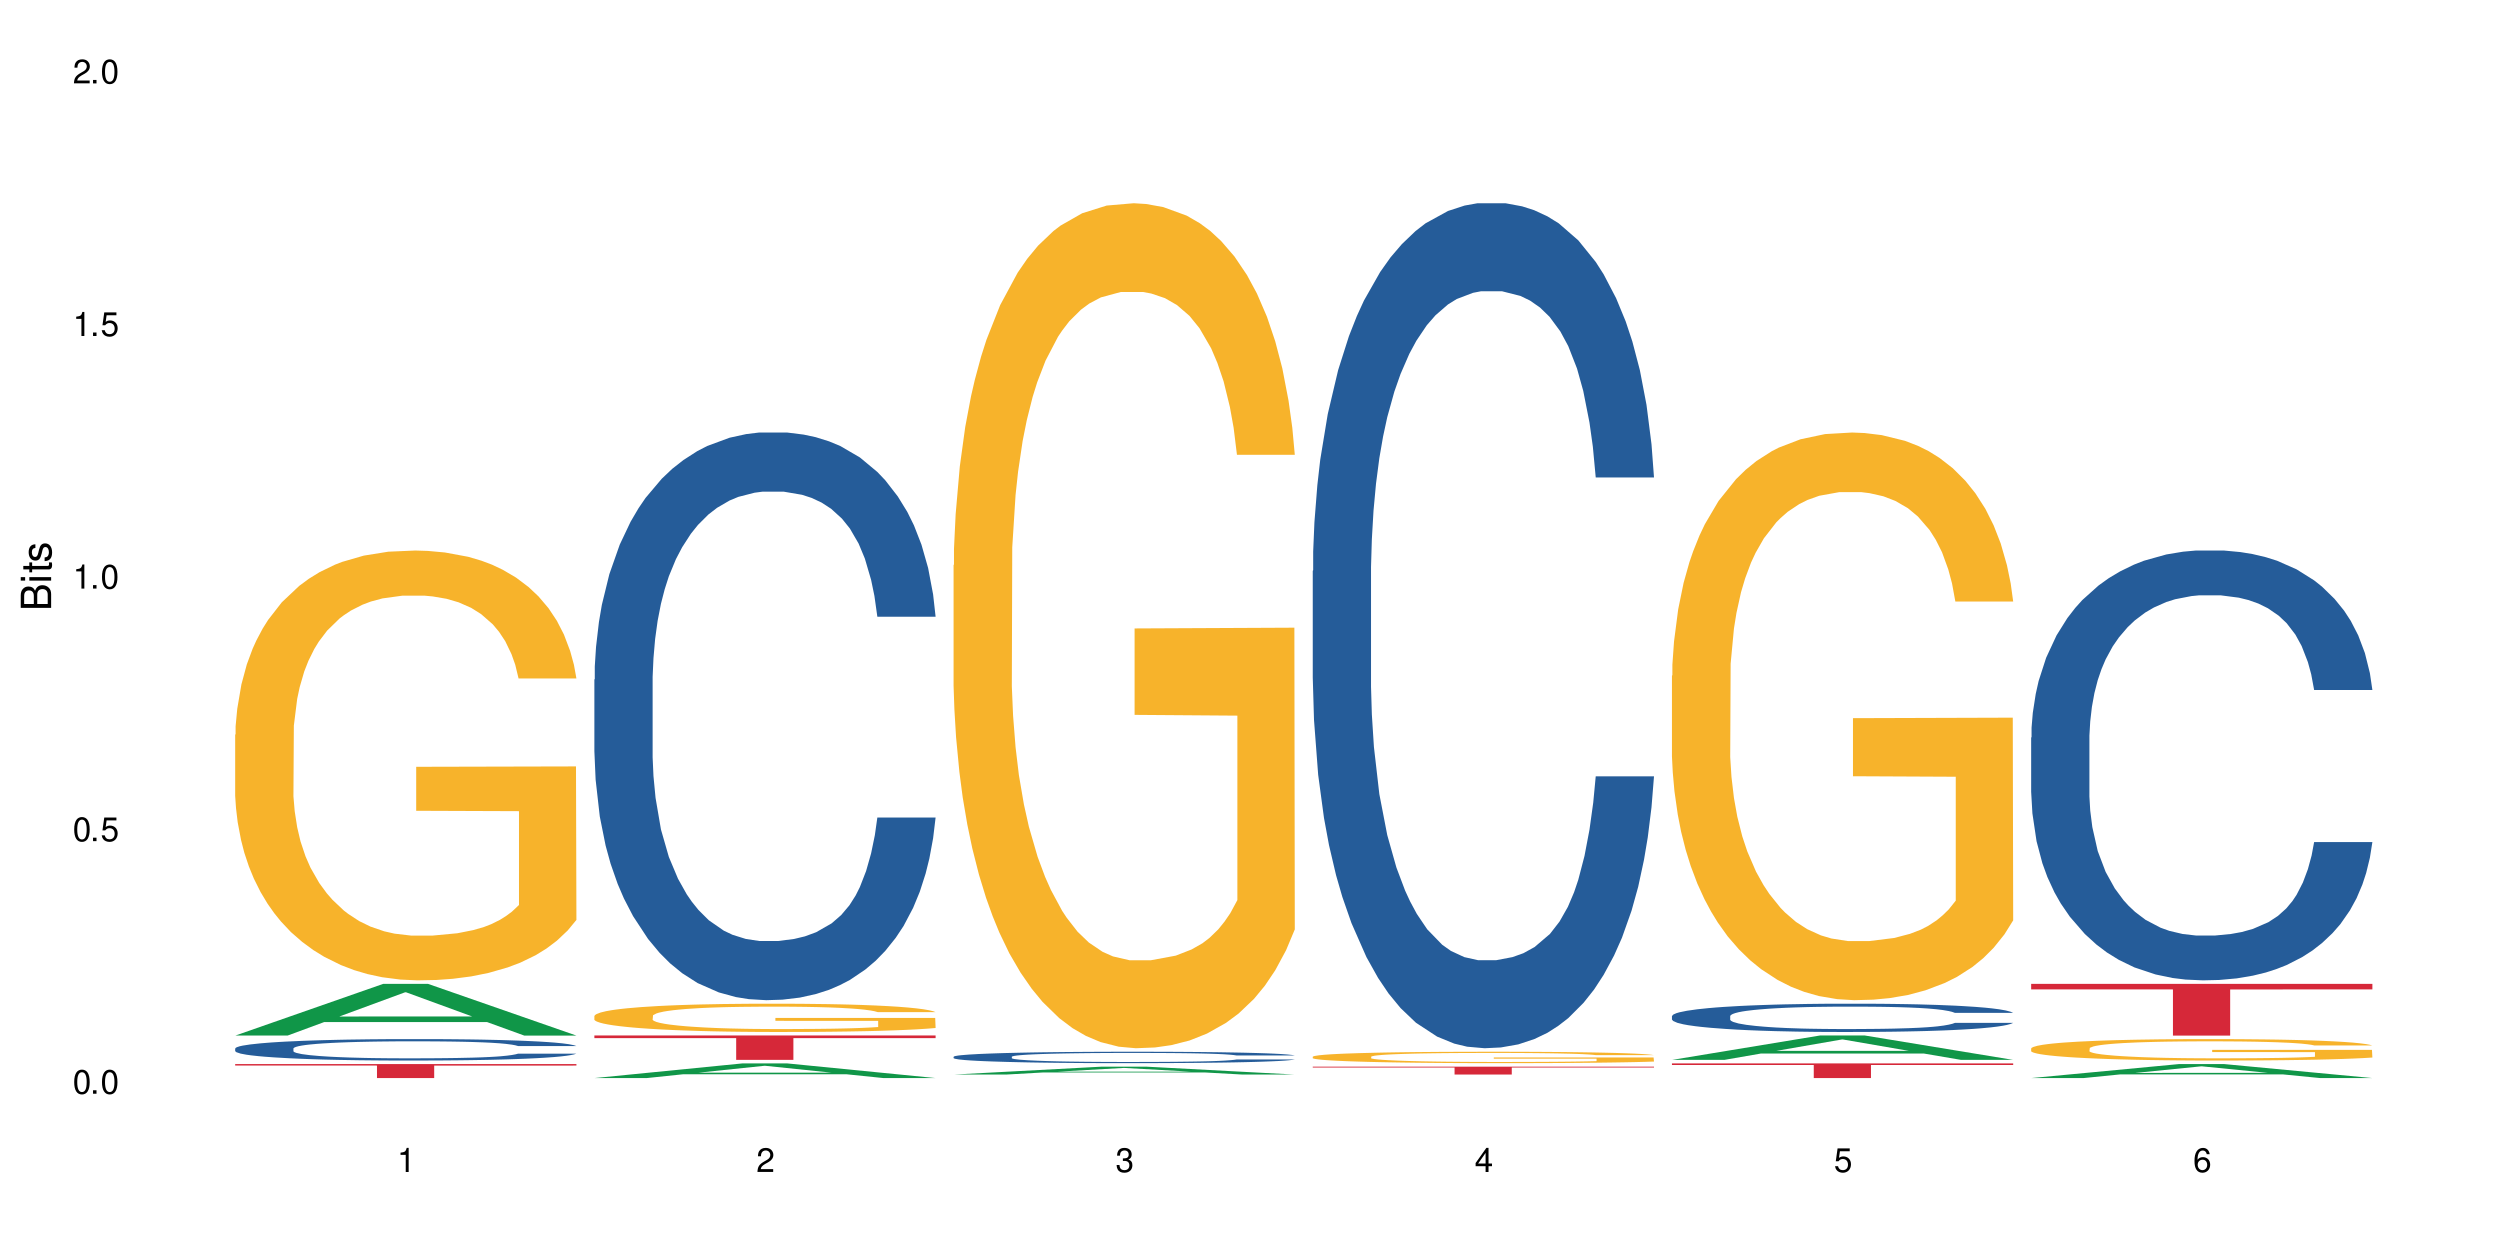
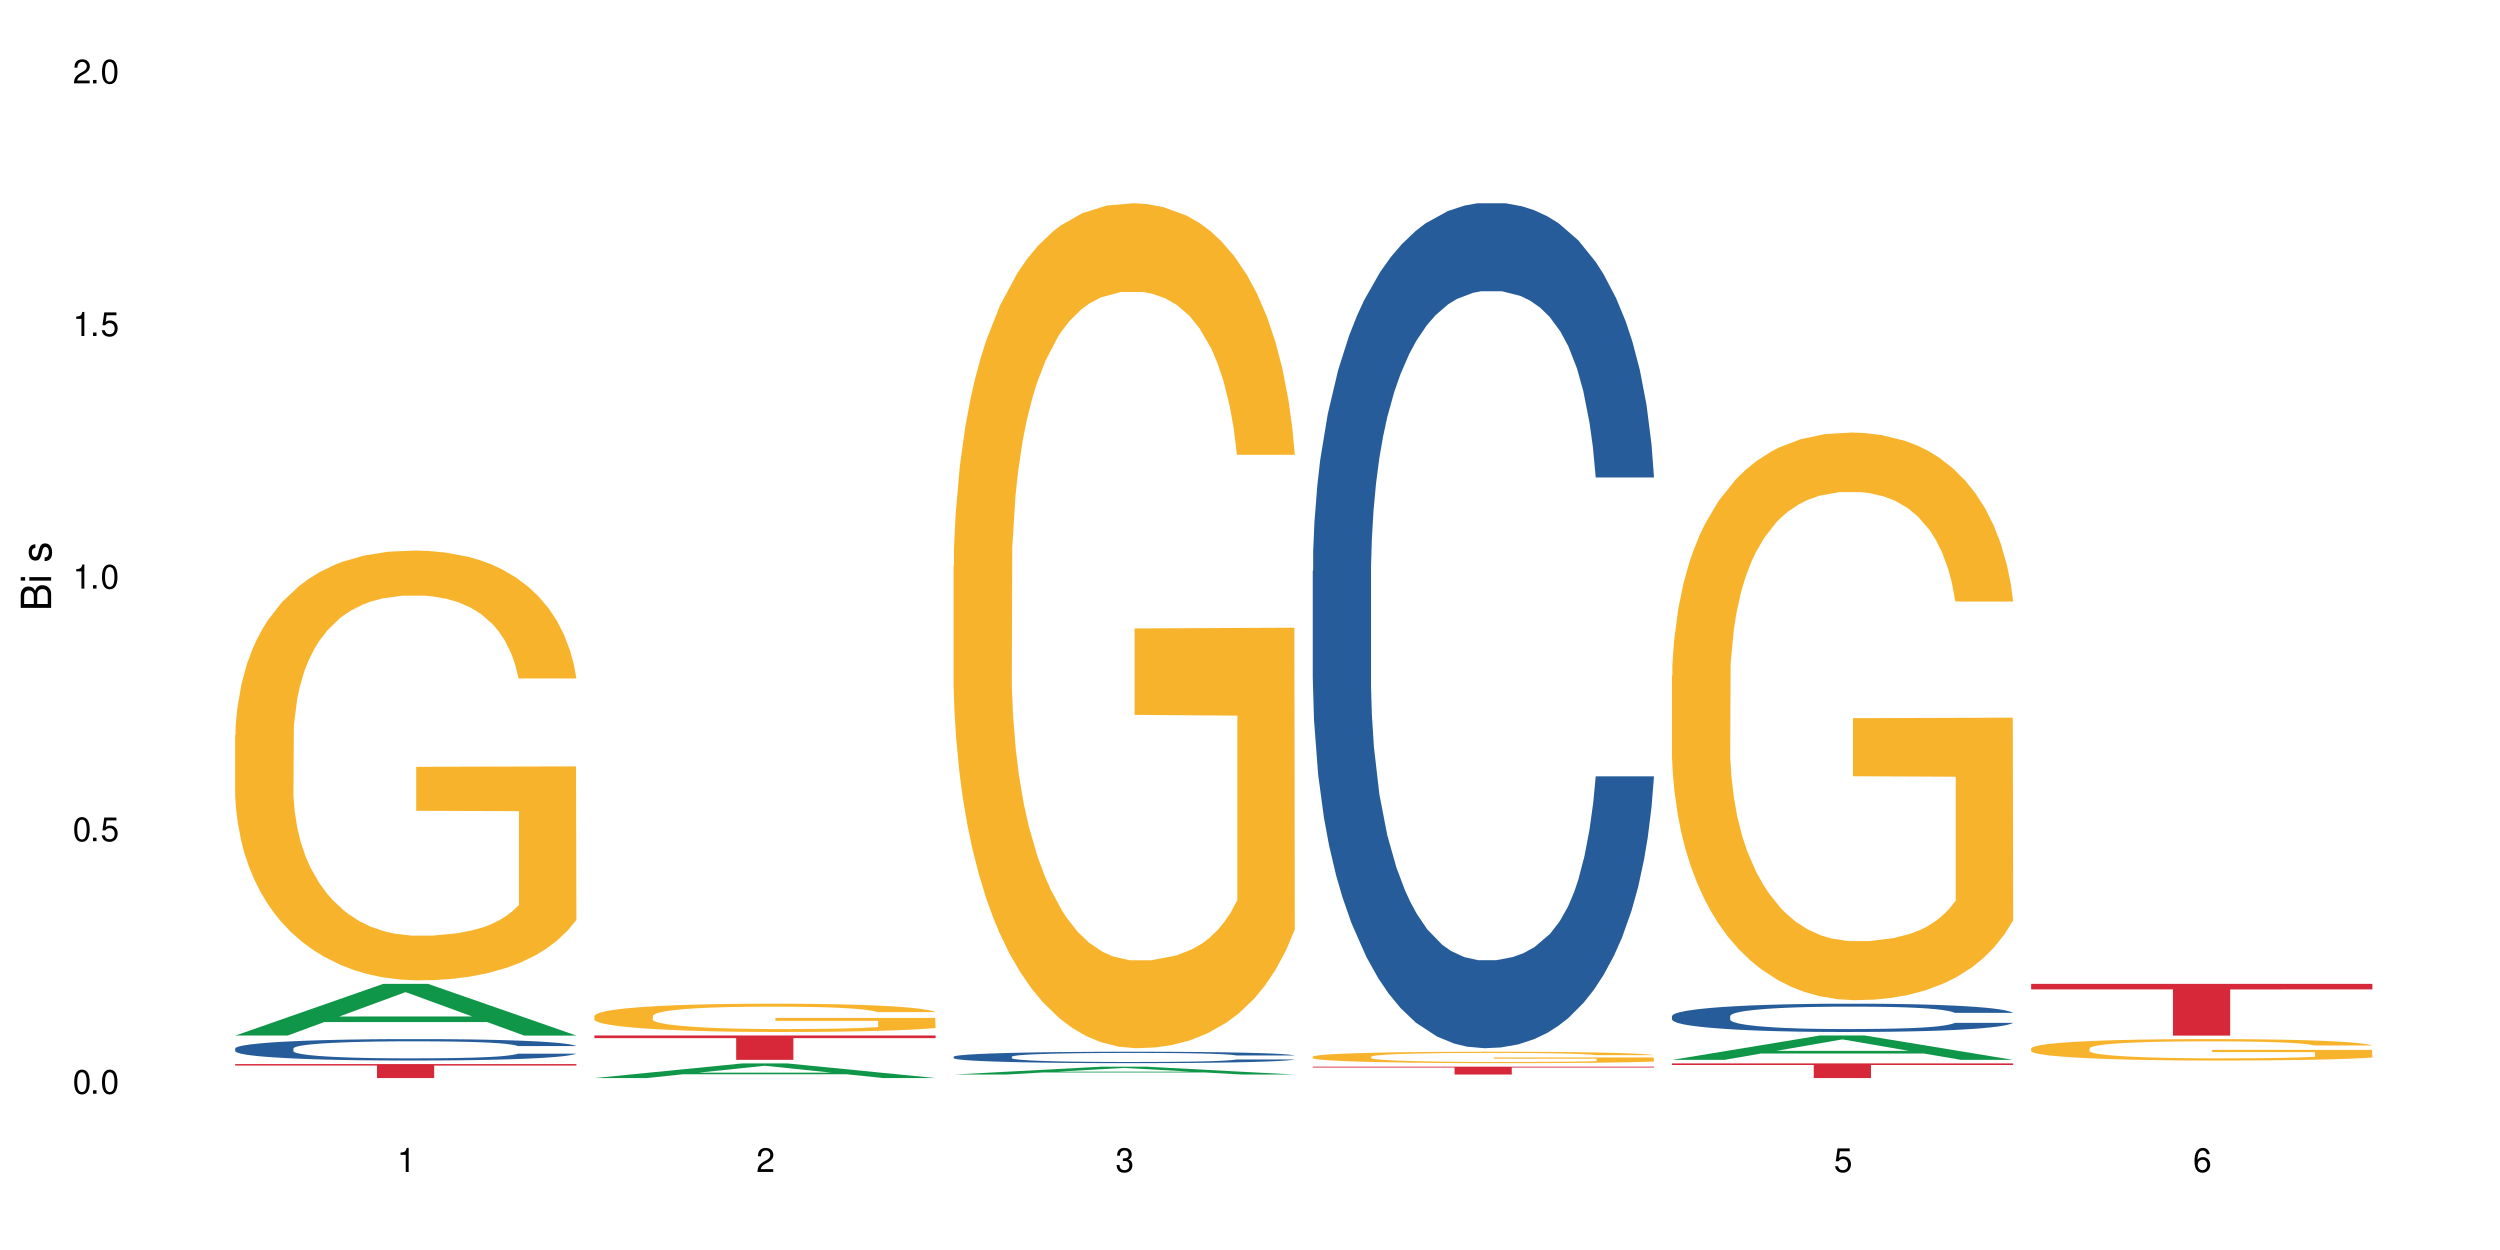
<svg xmlns="http://www.w3.org/2000/svg" xmlns:xlink="http://www.w3.org/1999/xlink" width="720" height="360" viewBox="0 0 720 360">
  <defs>
    <g>
      <g id="glyph-0-0">
</g>
      <g id="glyph-0-1">
        <path d="M 2.641 -6.938 C 2 -6.938 1.422 -6.656 1.078 -6.172 C 0.641 -5.562 0.406 -4.641 0.406 -3.359 C 0.406 -1.016 1.188 0.219 2.641 0.219 C 4.078 0.219 4.859 -1.016 4.859 -3.297 C 4.859 -4.641 4.656 -5.547 4.203 -6.172 C 3.844 -6.656 3.281 -6.938 2.641 -6.938 Z M 2.641 -6.188 C 3.547 -6.188 4 -5.25 4 -3.375 C 4 -1.406 3.562 -0.484 2.625 -0.484 C 1.734 -0.484 1.281 -1.438 1.281 -3.344 C 1.281 -5.25 1.734 -6.188 2.641 -6.188 Z M 2.641 -6.188 " />
      </g>
      <g id="glyph-0-2">
        <path d="M 1.828 -1 L 0.828 -1 L 0.828 0 L 1.828 0 Z M 1.828 -1 " />
      </g>
      <g id="glyph-0-3">
        <path d="M 4.562 -6.797 L 1.062 -6.797 L 0.547 -3.094 L 1.328 -3.094 C 1.719 -3.562 2.047 -3.734 2.578 -3.734 C 3.484 -3.734 4.062 -3.109 4.062 -2.094 C 4.062 -1.125 3.484 -0.531 2.578 -0.531 C 1.828 -0.531 1.375 -0.906 1.188 -1.672 L 0.328 -1.672 C 0.453 -1.109 0.547 -0.844 0.75 -0.594 C 1.125 -0.078 1.828 0.219 2.594 0.219 C 3.969 0.219 4.922 -0.781 4.922 -2.219 C 4.922 -3.562 4.031 -4.484 2.719 -4.484 C 2.25 -4.484 1.859 -4.359 1.469 -4.062 L 1.734 -5.969 L 4.562 -5.969 Z M 4.562 -6.797 " />
      </g>
      <g id="glyph-0-4">
        <path d="M 2.484 -4.938 L 2.484 0 L 3.328 0 L 3.328 -6.938 L 2.766 -6.938 C 2.469 -5.875 2.281 -5.734 0.984 -5.562 L 0.984 -4.938 Z M 2.484 -4.938 " />
      </g>
      <g id="glyph-0-5">
        <path d="M 4.859 -0.828 L 1.281 -0.828 C 1.359 -1.406 1.672 -1.781 2.5 -2.281 L 3.469 -2.828 C 4.406 -3.344 4.906 -4.062 4.906 -4.906 C 4.906 -5.484 4.672 -6.031 4.266 -6.406 C 3.859 -6.766 3.375 -6.938 2.719 -6.938 C 1.859 -6.938 1.219 -6.625 0.844 -6.031 C 0.609 -5.672 0.5 -5.234 0.484 -4.531 L 1.328 -4.531 C 1.359 -5.016 1.406 -5.281 1.531 -5.516 C 1.75 -5.938 2.188 -6.203 2.703 -6.203 C 3.469 -6.203 4.031 -5.641 4.031 -4.891 C 4.031 -4.344 3.719 -3.859 3.125 -3.516 L 2.234 -3 C 0.812 -2.172 0.406 -1.531 0.328 -0.016 L 4.859 -0.016 Z M 4.859 -0.828 " />
      </g>
      <g id="glyph-0-6">
        <path d="M 2.125 -3.188 L 2.578 -3.188 C 3.5 -3.188 3.984 -2.766 3.984 -1.922 C 3.984 -1.062 3.469 -0.531 2.594 -0.531 C 1.656 -0.531 1.203 -1 1.156 -2.016 L 0.312 -2.016 C 0.344 -1.453 0.438 -1.094 0.609 -0.781 C 0.953 -0.109 1.625 0.219 2.547 0.219 C 3.953 0.219 4.859 -0.625 4.859 -1.938 C 4.859 -2.828 4.516 -3.297 3.703 -3.594 C 4.344 -3.844 4.656 -4.328 4.656 -5.031 C 4.656 -6.219 3.875 -6.938 2.578 -6.938 C 1.203 -6.938 0.484 -6.172 0.453 -4.703 L 1.297 -4.703 C 1.312 -5.125 1.344 -5.359 1.453 -5.578 C 1.641 -5.969 2.062 -6.203 2.594 -6.203 C 3.344 -6.203 3.797 -5.75 3.797 -5 C 3.797 -4.516 3.609 -4.219 3.25 -4.047 C 3.016 -3.953 2.703 -3.922 2.125 -3.906 Z M 2.125 -3.188 " />
      </g>
      <g id="glyph-0-7">
-         <path d="M 3.141 -1.672 L 3.141 0 L 3.984 0 L 3.984 -1.672 L 4.984 -1.672 L 4.984 -2.438 L 3.984 -2.438 L 3.984 -6.938 L 3.359 -6.938 L 0.266 -2.578 L 0.266 -1.672 Z M 3.141 -2.438 L 1 -2.438 L 3.141 -5.5 Z M 3.141 -2.438 " />
-       </g>
+         </g>
      <g id="glyph-0-8">
        <path d="M 4.781 -5.125 C 4.609 -6.266 3.891 -6.938 2.844 -6.938 C 2.094 -6.938 1.422 -6.578 1.031 -5.953 C 0.594 -5.266 0.406 -4.422 0.406 -3.172 C 0.406 -2 0.578 -1.25 0.984 -0.641 C 1.359 -0.078 1.953 0.219 2.703 0.219 C 3.984 0.219 4.922 -0.75 4.922 -2.094 C 4.922 -3.375 4.062 -4.281 2.844 -4.281 C 2.172 -4.281 1.641 -4.031 1.281 -3.516 C 1.281 -5.234 1.828 -6.188 2.797 -6.188 C 3.391 -6.188 3.797 -5.797 3.938 -5.125 Z M 2.734 -3.531 C 3.547 -3.531 4.062 -2.953 4.062 -2.031 C 4.062 -1.156 3.484 -0.531 2.703 -0.531 C 1.922 -0.531 1.328 -1.188 1.328 -2.078 C 1.328 -2.938 1.906 -3.531 2.734 -3.531 Z M 2.734 -3.531 " />
      </g>
      <g id="glyph-1-0">
</g>
      <g id="glyph-1-1">
        <path d="M 0 -0.953 L 0 -4.891 C 0 -5.719 -0.234 -6.344 -0.734 -6.797 C -1.188 -7.234 -1.812 -7.469 -2.5 -7.469 C -3.547 -7.469 -4.188 -7 -4.625 -5.875 C -4.984 -6.688 -5.625 -7.094 -6.531 -7.094 C -7.172 -7.094 -7.734 -6.859 -8.141 -6.391 C -8.562 -5.922 -8.75 -5.344 -8.75 -4.5 L -8.75 -0.953 Z M -4.984 -2.062 L -7.766 -2.062 L -7.766 -4.219 C -7.766 -4.844 -7.688 -5.203 -7.453 -5.5 C -7.219 -5.812 -6.859 -5.969 -6.375 -5.969 C -5.891 -5.969 -5.531 -5.812 -5.297 -5.5 C -5.062 -5.203 -4.984 -4.844 -4.984 -4.219 Z M -0.984 -2.062 L -4 -2.062 L -4 -4.781 C -4 -5.766 -3.438 -6.359 -2.484 -6.359 C -1.547 -6.359 -0.984 -5.766 -0.984 -4.781 Z M -0.984 -2.062 " />
      </g>
      <g id="glyph-1-2">
-         <path d="M -6.281 -1.797 L -6.281 -0.797 L 0 -0.797 L 0 -1.797 Z M -8.75 -1.797 L -8.75 -0.797 L -7.484 -0.797 L -7.484 -1.797 Z M -8.75 -1.797 " />
+         <path d="M -6.281 -1.797 L -6.281 -0.797 L 0 -0.797 L 0 -1.797 Z M -8.75 -1.797 L -8.75 -0.797 L -7.484 -0.797 L -7.484 -1.797 M -8.75 -1.797 " />
      </g>
      <g id="glyph-1-3">
-         <path d="M -6.281 -3.047 L -6.281 -2.016 L -8.016 -2.016 L -8.016 -1.016 L -6.281 -1.016 L -6.281 -0.172 L -5.469 -0.172 L -5.469 -1.016 L -0.719 -1.016 C -0.078 -1.016 0.281 -1.453 0.281 -2.234 C 0.281 -2.5 0.25 -2.719 0.188 -3.047 L -0.641 -3.047 C -0.609 -2.906 -0.594 -2.766 -0.594 -2.562 C -0.594 -2.141 -0.719 -2.016 -1.156 -2.016 L -5.469 -2.016 L -5.469 -3.047 Z M -6.281 -3.047 " />
-       </g>
+         </g>
      <g id="glyph-1-4">
        <path d="M -4.531 -5.25 C -5.766 -5.25 -6.469 -4.422 -6.469 -2.969 C -6.469 -1.516 -5.719 -0.562 -4.547 -0.562 C -3.562 -0.562 -3.094 -1.062 -2.734 -2.562 L -2.516 -3.484 C -2.344 -4.188 -2.094 -4.469 -1.641 -4.469 C -1.047 -4.469 -0.641 -3.875 -0.641 -3 C -0.641 -2.453 -0.797 -2 -1.062 -1.75 C -1.25 -1.594 -1.422 -1.531 -1.875 -1.469 L -1.875 -0.406 C -0.422 -0.453 0.281 -1.266 0.281 -2.922 C 0.281 -4.5 -0.5 -5.516 -1.719 -5.516 C -2.656 -5.516 -3.172 -4.984 -3.469 -3.734 L -3.703 -2.766 C -3.891 -1.953 -4.156 -1.609 -4.594 -1.609 C -5.188 -1.609 -5.547 -2.125 -5.547 -2.938 C -5.547 -3.75 -5.203 -4.172 -4.531 -4.203 Z M -4.531 -5.25 " />
      </g>
    </g>
  </defs>
  <rect x="-72" y="-36" width="864" height="432" fill="rgb(100%, 100%, 100%)" fill-opacity="1" />
  <path fill-rule="nonzero" fill="rgb(6.275%, 58.824%, 28.235%)" fill-opacity="1" d="M 67.73 298.234 L 67.836 298.223 L 110.359 283.355 L 123.273 283.355 L 166.008 298.25 L 150.992 298.25 L 140.281 294.359 L 93.352 294.359 L 82.852 298.234 L 67.73 298.234 L 97.863 292.754 L 135.977 292.738 L 116.973 285.789 L 116.766 285.773 L 116.555 285.816 L 97.758 292.738 L 97.863 292.754 Z M 67.73 298.234 " />
  <path fill-rule="nonzero" fill="rgb(14.51%, 36.078%, 60%)" fill-opacity="1" d="M 67.73 301.949 L 67.852 301.941 L 67.852 301.809 L 68.211 301.594 L 69.051 301.32 L 69.887 301.137 L 72.047 300.801 L 75.043 300.48 L 78.156 300.23 L 80.434 300.086 L 82.473 299.973 L 87.145 299.762 L 90.145 299.656 L 93.379 299.559 L 97.332 299.465 L 100.211 299.406 L 106.684 299.316 L 111.477 299.277 L 115.191 299.262 L 123.223 299.262 L 128.016 299.281 L 131.492 299.312 L 135.324 299.355 L 138.562 299.406 L 144.195 299.531 L 149.227 299.691 L 151.504 299.781 L 155.102 299.953 L 157.855 300.125 L 159.773 300.27 L 161.934 300.48 L 163.848 300.734 L 165.289 301.023 L 166.008 301.266 L 149.227 301.266 L 148.391 301.039 L 147.43 300.863 L 145.633 300.633 L 143.836 300.469 L 141.316 300.305 L 139.039 300.199 L 135.926 300.09 L 133.168 300.023 L 130.293 299.973 L 127.535 299.938 L 122.262 299.902 L 116.148 299.902 L 113.871 299.914 L 109.199 299.961 L 106.684 300 L 103.086 300.078 L 100.57 300.152 L 97.574 300.266 L 95.535 300.363 L 93.02 300.508 L 91.223 300.637 L 89.184 300.824 L 87.984 300.965 L 86.906 301.125 L 85.949 301.309 L 85.23 301.508 L 84.75 301.715 L 84.508 301.918 L 84.508 302.793 L 84.75 303 L 85.348 303.234 L 86.906 303.578 L 89.184 303.879 L 91.82 304.117 L 94.336 304.285 L 95.777 304.363 L 97.691 304.453 L 100.688 304.566 L 105.004 304.68 L 107.52 304.727 L 111.355 304.77 L 115.312 304.793 L 120.586 304.793 L 125.258 304.77 L 128.375 304.742 L 131.609 304.699 L 136.043 304.602 L 138.801 304.512 L 141.199 304.402 L 142.996 304.297 L 144.195 304.207 L 145.992 304.031 L 147.43 303.84 L 148.508 303.641 L 149.227 303.449 L 166.008 303.449 L 165.289 303.676 L 164.207 303.895 L 163.129 304.059 L 161.453 304.258 L 159.535 304.434 L 156.777 304.629 L 154.5 304.758 L 151.504 304.902 L 148.75 305.008 L 145.754 305.105 L 141.316 305.219 L 138.441 305.273 L 135.324 305.324 L 131.609 305.371 L 126.938 305.41 L 121.902 305.43 L 117.227 305.438 L 112.195 305.426 L 108.48 305.402 L 103.566 305.352 L 97.453 305.25 L 93.02 305.145 L 89.543 305.035 L 86.547 304.922 L 83.191 304.77 L 78.875 304.523 L 76.238 304.332 L 74.441 304.172 L 72.406 303.953 L 70.969 303.754 L 69.289 303.438 L 68.09 303.039 L 67.73 302.727 Z M 67.73 301.949 " />
  <path fill-rule="nonzero" fill="rgb(96.863%, 70.196%, 16.863%)" fill-opacity="1" d="M 67.73 211.57 L 67.852 211.457 L 67.852 209.195 L 68.332 204.109 L 69.527 197.102 L 71.086 191.336 L 72.766 186.812 L 73.844 184.438 L 75.641 181.047 L 77.199 178.559 L 81.152 173.473 L 86.188 168.723 L 88.945 166.688 L 92.059 164.766 L 96.496 162.617 L 98.531 161.828 L 104.766 160.02 L 111.836 158.887 L 119.625 158.551 L 123.223 158.664 L 128.133 159.113 L 134.848 160.359 L 138.68 161.488 L 141.676 162.617 L 144.793 164.09 L 148.629 166.352 L 152.223 169.062 L 155.102 171.777 L 157.977 175.168 L 160.375 178.785 L 162.41 182.742 L 164.207 187.492 L 165.289 191.449 L 166.008 195.406 L 149.348 195.406 L 148.391 191.449 L 147.309 188.395 L 145.512 184.664 L 143.715 181.949 L 141.918 179.805 L 138.562 176.863 L 135.684 175.055 L 132.09 173.473 L 128.613 172.453 L 124.66 171.777 L 122.262 171.551 L 115.91 171.551 L 110.156 172.34 L 106.801 173.246 L 104.406 174.152 L 101.047 175.848 L 99.012 177.203 L 97.812 178.105 L 94.219 181.613 L 91.82 184.777 L 90.504 186.926 L 88.824 190.316 L 87.625 193.371 L 86.309 197.891 L 85.59 201.281 L 84.629 208.973 L 84.508 229.32 L 84.871 233.617 L 85.59 238.25 L 86.547 242.32 L 87.984 246.617 L 89.422 249.895 L 91.941 254.305 L 94.098 257.246 L 95.777 259.168 L 99.012 262.219 L 100.328 263.234 L 103.445 265.27 L 106.684 266.855 L 110.637 268.211 L 113.633 268.891 L 118.426 269.453 L 124.539 269.453 L 131.73 268.777 L 136.285 267.871 L 139.398 266.969 L 141.438 266.176 L 143.953 264.934 L 145.754 263.801 L 147.43 262.559 L 149.469 260.637 L 149.469 233.617 L 119.863 233.504 L 119.863 220.84 L 165.887 220.727 L 166.008 264.934 L 163.488 267.984 L 160.375 270.922 L 157.379 273.184 L 154.262 275.105 L 149.828 277.254 L 146.23 278.613 L 140.719 280.195 L 135.684 281.211 L 130.41 281.891 L 125.738 282.23 L 120.223 282.344 L 115.312 282.117 L 110.039 281.438 L 105.844 280.535 L 102.008 279.402 L 98.172 277.934 L 93.379 275.559 L 90.262 273.637 L 87.027 271.262 L 83.789 268.438 L 80.914 265.383 L 78.996 263.012 L 77.078 260.297 L 75.043 256.906 L 73.125 253.062 L 71.688 249.559 L 70.367 245.602 L 69.41 241.871 L 68.449 236.781 L 67.969 232.711 L 67.73 229.207 Z M 67.73 211.57 " />
  <path fill-rule="nonzero" fill="rgb(83.922%, 15.686%, 22.353%)" fill-opacity="1" d="M 67.73 306.449 L 166.008 306.449 L 166.008 306.883 L 125.047 306.887 L 125.047 310.484 L 108.57 310.484 L 108.57 306.887 L 108.332 306.883 L 67.73 306.883 Z M 67.73 306.449 " />
  <path fill-rule="nonzero" fill="rgb(6.275%, 58.824%, 28.235%)" fill-opacity="1" d="M 171.18 310.48 L 171.285 310.477 L 213.809 306.262 L 226.723 306.262 L 269.453 310.484 L 254.441 310.484 L 243.73 309.383 L 196.797 309.383 L 186.297 310.48 L 171.18 310.48 L 201.312 308.926 L 239.426 308.922 L 220.422 306.953 L 220.211 306.949 L 220 306.961 L 201.207 308.922 L 201.312 308.926 Z M 171.18 310.48 " />
-   <path fill-rule="nonzero" fill="rgb(14.51%, 36.078%, 60%)" fill-opacity="1" d="M 171.18 195.699 L 171.297 195.551 L 171.297 191.965 L 171.66 186.285 L 172.496 179.113 L 173.336 174.18 L 175.492 165.363 L 178.488 156.848 L 181.605 150.27 L 183.883 146.387 L 185.922 143.395 L 190.594 137.867 L 193.59 135.027 L 196.828 132.488 L 200.781 129.945 L 203.656 128.453 L 210.129 126.062 L 214.922 125.016 L 218.641 124.566 L 226.668 124.566 L 231.461 125.164 L 234.938 125.91 L 238.773 127.109 L 242.008 128.453 L 247.641 131.738 L 252.676 135.926 L 254.953 138.316 L 258.547 142.949 L 261.305 147.43 L 263.223 151.316 L 265.379 156.848 L 267.297 163.57 L 268.734 171.191 L 269.453 177.617 L 252.676 177.617 L 251.836 171.641 L 250.879 167.008 L 249.082 160.879 L 247.281 156.547 L 244.766 152.215 L 242.488 149.375 L 239.371 146.535 L 236.617 144.742 L 233.738 143.395 L 230.984 142.5 L 225.711 141.602 L 219.598 141.602 L 217.32 141.902 L 212.645 143.098 L 210.129 144.145 L 206.535 146.234 L 204.016 148.18 L 201.02 151.168 L 198.984 153.707 L 196.469 157.594 L 194.668 161.031 L 192.633 165.961 L 191.434 169.699 L 190.355 173.883 L 189.395 178.812 L 188.676 184.043 L 188.199 189.574 L 187.957 194.953 L 187.957 218.117 L 188.199 223.496 L 188.797 229.773 L 190.355 238.887 L 192.633 246.809 L 195.27 253.086 L 197.785 257.566 L 199.223 259.66 L 201.141 262.051 L 204.137 265.039 L 208.453 268.027 L 210.969 269.223 L 214.805 270.418 L 218.758 271.016 L 224.031 271.016 L 228.707 270.418 L 231.82 269.672 L 235.059 268.477 L 239.492 265.938 L 242.25 263.547 L 244.645 260.707 L 246.445 257.867 L 247.641 255.477 L 249.441 250.844 L 250.879 245.762 L 251.957 240.531 L 252.676 235.449 L 269.453 235.449 L 268.734 241.43 L 267.656 247.258 L 266.578 251.59 L 264.898 256.82 L 262.984 261.453 L 260.227 266.684 L 257.949 270.121 L 254.953 273.855 L 252.195 276.695 L 249.199 279.234 L 244.766 282.227 L 241.891 283.719 L 238.773 285.062 L 235.059 286.258 L 230.383 287.305 L 225.352 287.902 L 220.676 288.055 L 215.645 287.754 L 211.926 287.156 L 207.012 285.812 L 200.902 283.121 L 196.469 280.281 L 192.992 277.441 L 189.996 274.453 L 186.641 270.418 L 182.324 263.844 L 179.688 258.762 L 177.891 254.578 L 175.852 248.75 L 174.414 243.52 L 172.738 235.152 L 171.539 224.543 L 171.18 216.324 Z M 171.18 195.699 " />
  <path fill-rule="nonzero" fill="rgb(96.863%, 70.196%, 16.863%)" fill-opacity="1" d="M 171.18 292.555 L 171.297 292.547 L 171.297 292.398 L 171.777 292.062 L 172.977 291.602 L 174.535 291.223 L 176.211 290.926 L 177.293 290.77 L 179.09 290.547 L 180.648 290.383 L 184.602 290.047 L 189.637 289.734 L 192.391 289.602 L 195.508 289.473 L 199.941 289.332 L 201.98 289.281 L 208.211 289.16 L 215.281 289.086 L 223.074 289.066 L 226.668 289.07 L 231.582 289.102 L 238.293 289.184 L 242.129 289.258 L 245.125 289.332 L 248.242 289.43 L 252.078 289.578 L 255.672 289.758 L 258.547 289.934 L 261.426 290.16 L 263.82 290.398 L 265.859 290.656 L 267.656 290.969 L 268.734 291.23 L 269.453 291.492 L 252.797 291.492 L 251.836 291.23 L 250.758 291.027 L 248.961 290.785 L 247.164 290.605 L 245.363 290.465 L 242.008 290.27 L 239.133 290.152 L 235.539 290.047 L 232.062 289.98 L 228.105 289.934 L 225.711 289.922 L 219.359 289.922 L 213.605 289.973 L 210.25 290.031 L 207.852 290.09 L 204.496 290.203 L 202.461 290.293 L 201.262 290.352 L 197.664 290.582 L 195.27 290.793 L 193.949 290.934 L 192.273 291.156 L 191.074 291.355 L 189.754 291.652 L 189.035 291.879 L 188.078 292.383 L 187.957 293.723 L 188.316 294.004 L 189.035 294.312 L 189.996 294.578 L 191.434 294.859 L 192.871 295.078 L 195.387 295.367 L 197.547 295.562 L 199.223 295.688 L 202.461 295.887 L 203.777 295.953 L 206.895 296.09 L 210.129 296.191 L 214.086 296.281 L 217.082 296.328 L 221.875 296.363 L 227.988 296.363 L 235.18 296.32 L 239.73 296.262 L 242.848 296.199 L 244.887 296.148 L 247.402 296.066 L 249.199 295.992 L 250.879 295.91 L 252.914 295.785 L 252.914 294.004 L 223.312 294 L 223.312 293.164 L 269.336 293.156 L 269.453 296.066 L 266.938 296.266 L 263.82 296.461 L 260.824 296.609 L 257.711 296.734 L 253.273 296.879 L 249.68 296.969 L 244.168 297.07 L 239.133 297.137 L 233.859 297.184 L 229.184 297.203 L 223.672 297.211 L 218.758 297.199 L 213.484 297.152 L 209.289 297.094 L 205.457 297.02 L 201.621 296.922 L 196.828 296.766 L 193.711 296.641 L 190.473 296.484 L 187.238 296.297 L 184.363 296.098 L 182.445 295.941 L 180.527 295.762 L 178.488 295.539 L 176.57 295.285 L 175.133 295.055 L 173.816 294.793 L 172.855 294.547 L 171.898 294.215 L 171.418 293.945 L 171.18 293.715 Z M 171.18 292.555 " />
  <path fill-rule="nonzero" fill="rgb(83.922%, 15.686%, 22.353%)" fill-opacity="1" d="M 171.18 298.223 L 269.453 298.223 L 269.453 298.977 L 228.496 298.984 L 228.496 305.25 L 212.02 305.25 L 212.02 298.988 L 211.777 298.977 L 171.18 298.977 Z M 171.18 298.223 " />
  <path fill-rule="nonzero" fill="rgb(6.275%, 58.824%, 28.235%)" fill-opacity="1" d="M 274.629 309.473 L 274.73 309.469 L 317.254 307.199 L 330.168 307.199 L 372.902 309.473 L 357.887 309.473 L 347.18 308.879 L 300.246 308.879 L 289.746 309.473 L 274.629 309.473 L 304.762 308.633 L 342.875 308.633 L 323.871 307.57 L 323.66 307.57 L 323.449 307.574 L 304.656 308.633 L 304.762 308.633 Z M 274.629 309.473 " />
  <path fill-rule="nonzero" fill="rgb(14.51%, 36.078%, 60%)" fill-opacity="1" d="M 274.629 304.332 L 274.746 304.332 L 274.746 304.258 L 275.105 304.145 L 275.945 304 L 276.785 303.902 L 278.941 303.723 L 281.938 303.551 L 285.055 303.422 L 287.332 303.344 L 289.367 303.281 L 294.043 303.172 L 297.039 303.113 L 300.273 303.062 L 304.23 303.012 L 307.105 302.98 L 313.578 302.934 L 318.371 302.914 L 322.086 302.902 L 330.117 302.902 L 334.91 302.918 L 338.387 302.93 L 342.223 302.957 L 345.457 302.98 L 351.09 303.047 L 356.125 303.133 L 358.402 303.18 L 361.996 303.273 L 364.754 303.363 L 366.672 303.441 L 368.828 303.551 L 370.746 303.688 L 372.184 303.84 L 372.902 303.969 L 356.125 303.969 L 355.285 303.852 L 354.324 303.758 L 352.527 303.633 L 350.73 303.547 L 348.215 303.461 L 345.938 303.402 L 342.82 303.344 L 340.062 303.309 L 337.188 303.281 L 334.43 303.266 L 329.156 303.246 L 323.047 303.246 L 320.77 303.254 L 316.094 303.277 L 313.578 303.297 L 309.98 303.34 L 307.465 303.379 L 304.469 303.438 L 302.434 303.488 L 299.914 303.566 L 298.117 303.637 L 296.078 303.734 L 294.883 303.812 L 293.801 303.895 L 292.844 303.992 L 292.125 304.098 L 291.645 304.211 L 291.406 304.316 L 291.406 304.785 L 291.645 304.891 L 292.246 305.02 L 293.801 305.199 L 296.078 305.359 L 298.715 305.484 L 301.234 305.574 L 302.672 305.617 L 304.59 305.668 L 307.586 305.727 L 311.898 305.785 L 314.418 305.809 L 318.25 305.836 L 322.207 305.848 L 327.48 305.848 L 332.152 305.836 L 335.27 305.82 L 338.508 305.797 L 342.941 305.742 L 345.695 305.695 L 348.094 305.641 L 349.891 305.582 L 351.09 305.535 L 352.887 305.441 L 354.324 305.34 L 355.406 305.234 L 356.125 305.133 L 372.902 305.133 L 372.184 305.25 L 371.105 305.367 L 370.027 305.457 L 368.348 305.562 L 366.43 305.652 L 363.676 305.758 L 361.398 305.828 L 358.402 305.902 L 355.645 305.961 L 352.648 306.012 L 348.215 306.07 L 345.336 306.102 L 342.223 306.129 L 338.508 306.152 L 333.832 306.172 L 328.797 306.184 L 324.125 306.188 L 319.09 306.184 L 315.375 306.172 L 310.461 306.145 L 304.348 306.09 L 299.914 306.031 L 296.438 305.977 L 293.441 305.914 L 290.086 305.836 L 285.773 305.703 L 283.137 305.602 L 281.34 305.516 L 279.301 305.398 L 277.863 305.293 L 276.184 305.125 L 274.988 304.914 L 274.629 304.746 Z M 274.629 304.332 " />
  <path fill-rule="nonzero" fill="rgb(96.863%, 70.196%, 16.863%)" fill-opacity="1" d="M 274.629 162.766 L 274.746 162.543 L 274.746 158.098 L 275.227 148.098 L 276.426 134.32 L 277.984 122.984 L 279.66 114.094 L 280.738 109.426 L 282.535 102.758 L 284.094 97.871 L 288.051 87.871 L 293.082 78.535 L 295.84 74.535 L 298.957 70.758 L 303.391 66.535 L 305.43 64.977 L 311.66 61.422 L 318.73 59.199 L 326.52 58.531 L 330.117 58.754 L 335.031 59.645 L 341.742 62.09 L 345.578 64.312 L 348.574 66.535 L 351.688 69.422 L 355.523 73.867 L 359.121 79.203 L 361.996 84.535 L 364.871 91.203 L 367.27 98.316 L 369.309 106.094 L 371.105 115.43 L 372.184 123.207 L 372.902 130.984 L 356.242 130.984 L 355.285 123.207 L 354.207 117.207 L 352.41 109.871 L 350.609 104.539 L 348.812 100.316 L 345.457 94.535 L 342.582 90.98 L 338.984 87.871 L 335.512 85.867 L 331.555 84.535 L 329.156 84.09 L 322.805 84.09 L 317.055 85.648 L 313.699 87.426 L 311.301 89.203 L 307.945 92.535 L 305.906 95.203 L 304.707 96.98 L 301.113 103.871 L 298.715 110.094 L 297.398 114.316 L 295.719 120.984 L 294.523 126.984 L 293.203 135.875 L 292.484 142.543 L 291.527 157.656 L 291.406 197.66 L 291.766 206.105 L 292.484 215.215 L 293.441 223.219 L 294.883 231.664 L 296.32 238.109 L 298.836 246.773 L 300.992 252.555 L 302.672 256.332 L 305.906 262.332 L 307.227 264.332 L 310.34 268.332 L 313.578 271.445 L 317.531 274.113 L 320.527 275.445 L 325.324 276.555 L 331.434 276.555 L 338.625 275.223 L 343.18 273.445 L 346.297 271.668 L 348.332 270.109 L 350.852 267.668 L 352.648 265.445 L 354.324 263 L 356.363 259.223 L 356.363 206.105 L 326.762 205.883 L 326.762 180.992 L 372.781 180.77 L 372.902 267.668 L 370.387 273.668 L 367.27 279.445 L 364.273 283.891 L 361.156 287.668 L 356.723 291.891 L 353.129 294.559 L 347.613 297.668 L 342.582 299.668 L 337.309 301.004 L 332.633 301.672 L 327.121 301.891 L 322.207 301.449 L 316.934 300.113 L 312.738 298.336 L 308.902 296.113 L 305.07 293.227 L 300.273 288.559 L 297.16 284.781 L 293.922 280.113 L 290.688 274.555 L 287.809 268.555 L 285.895 263.887 L 283.977 258.555 L 281.938 251.887 L 280.02 244.332 L 278.582 237.441 L 277.262 229.664 L 276.305 222.328 L 275.348 212.328 L 274.867 204.328 L 274.629 197.438 Z M 274.629 162.766 " />
  <path fill-rule="nonzero" fill="rgb(14.51%, 36.078%, 60%)" fill-opacity="1" d="M 378.074 164.418 L 378.195 164.195 L 378.195 158.855 L 378.555 150.406 L 379.395 139.727 L 380.23 132.387 L 382.391 119.262 L 385.387 106.582 L 388.5 96.793 L 390.777 91.012 L 392.816 86.562 L 397.492 78.332 L 400.488 74.105 L 403.723 70.324 L 407.676 66.539 L 410.555 64.316 L 417.027 60.758 L 421.82 59.199 L 425.535 58.531 L 433.566 58.531 L 438.359 59.422 L 441.836 60.535 L 445.668 62.312 L 448.906 64.316 L 454.539 69.211 L 459.57 75.438 L 461.848 79 L 465.445 85.895 L 468.199 92.566 L 470.117 98.352 L 472.277 106.582 L 474.191 116.594 L 475.633 127.938 L 476.352 137.504 L 459.57 137.504 L 458.734 128.605 L 457.773 121.707 L 455.977 112.59 L 454.18 106.137 L 451.66 99.688 L 449.383 95.461 L 446.27 91.234 L 443.512 88.562 L 440.637 86.562 L 437.879 85.227 L 432.605 83.891 L 426.492 83.891 L 424.215 84.336 L 419.543 86.117 L 417.027 87.672 L 413.43 90.789 L 410.914 93.68 L 407.918 98.129 L 405.879 101.91 L 403.363 107.695 L 401.566 112.809 L 399.527 120.152 L 398.328 125.711 L 397.25 131.941 L 396.293 139.281 L 395.574 147.066 L 395.094 155.297 L 394.855 163.305 L 394.855 197.785 L 395.094 205.793 L 395.691 215.137 L 397.25 228.707 L 399.527 240.496 L 402.164 249.84 L 404.68 256.512 L 406.121 259.625 L 408.035 263.188 L 411.035 267.637 L 415.348 272.086 L 417.863 273.863 L 421.699 275.645 L 425.656 276.531 L 430.93 276.531 L 435.602 275.645 L 438.719 274.531 L 441.953 272.75 L 446.387 268.969 L 449.145 265.41 L 451.543 261.184 L 453.34 256.957 L 454.539 253.398 L 456.336 246.504 L 457.773 238.938 L 458.852 231.152 L 459.57 223.59 L 476.352 223.59 L 475.633 232.488 L 474.555 241.164 L 473.473 247.613 L 471.797 255.402 L 469.879 262.297 L 467.121 270.082 L 464.844 275.199 L 461.848 280.758 L 459.094 284.984 L 456.098 288.77 L 451.66 293.215 L 448.785 295.441 L 445.668 297.441 L 441.953 299.223 L 437.281 300.781 L 432.246 301.668 L 427.574 301.891 L 422.539 301.449 L 418.824 300.559 L 413.91 298.555 L 407.797 294.551 L 403.363 290.324 L 399.887 286.098 L 396.891 281.648 L 393.535 275.645 L 389.223 265.855 L 386.586 258.293 L 384.785 252.062 L 382.75 243.387 L 381.312 235.602 L 379.633 223.145 L 378.434 207.352 L 378.074 195.117 Z M 378.074 164.418 " />
  <path fill-rule="nonzero" fill="rgb(96.863%, 70.196%, 16.863%)" fill-opacity="1" d="M 378.074 304.312 L 378.195 304.309 L 378.195 304.246 L 378.676 304.113 L 379.871 303.926 L 381.43 303.773 L 383.109 303.652 L 384.188 303.59 L 385.984 303.5 L 387.543 303.434 L 391.496 303.301 L 396.531 303.176 L 399.289 303.121 L 402.402 303.07 L 406.84 303.012 L 408.875 302.992 L 415.109 302.941 L 422.18 302.914 L 429.969 302.902 L 433.566 302.906 L 438.48 302.918 L 445.191 302.953 L 449.023 302.98 L 452.02 303.012 L 455.137 303.051 L 458.973 303.109 L 462.566 303.184 L 465.445 303.254 L 468.32 303.344 L 470.719 303.441 L 472.754 303.547 L 474.555 303.672 L 475.633 303.777 L 476.352 303.883 L 459.691 303.883 L 458.734 303.777 L 457.652 303.695 L 455.855 303.598 L 454.059 303.523 L 452.262 303.469 L 448.906 303.391 L 446.027 303.344 L 442.434 303.301 L 438.957 303.273 L 435.004 303.254 L 432.605 303.25 L 426.254 303.25 L 420.5 303.27 L 417.145 303.293 L 414.75 303.316 L 411.395 303.363 L 409.355 303.398 L 408.156 303.422 L 404.562 303.516 L 402.164 303.602 L 400.848 303.656 L 399.168 303.746 L 397.969 303.828 L 396.652 303.949 L 395.934 304.039 L 394.973 304.242 L 394.855 304.781 L 395.215 304.895 L 395.934 305.02 L 396.891 305.125 L 398.328 305.242 L 399.766 305.328 L 402.285 305.445 L 404.441 305.523 L 406.121 305.574 L 409.355 305.656 L 410.672 305.68 L 413.789 305.734 L 417.027 305.777 L 420.98 305.812 L 423.977 305.832 L 428.77 305.848 L 434.883 305.848 L 442.074 305.828 L 446.629 305.805 L 449.746 305.781 L 451.781 305.758 L 454.297 305.727 L 456.098 305.695 L 457.773 305.664 L 459.812 305.613 L 459.812 304.895 L 430.211 304.895 L 430.211 304.559 L 476.23 304.555 L 476.352 305.727 L 473.832 305.809 L 470.719 305.887 L 467.723 305.945 L 464.605 305.996 L 460.172 306.055 L 456.574 306.09 L 451.062 306.133 L 446.027 306.16 L 440.754 306.176 L 436.082 306.184 L 430.57 306.188 L 425.656 306.184 L 420.383 306.164 L 416.188 306.141 L 412.352 306.109 L 408.516 306.07 L 403.723 306.008 L 400.605 305.957 L 397.371 305.895 L 394.133 305.82 L 391.258 305.738 L 389.34 305.676 L 387.422 305.605 L 385.387 305.512 L 383.469 305.41 L 382.031 305.32 L 380.711 305.215 L 379.754 305.113 L 378.793 304.98 L 378.316 304.871 L 378.074 304.777 Z M 378.074 304.312 " />
  <path fill-rule="nonzero" fill="rgb(83.922%, 15.686%, 22.353%)" fill-opacity="1" d="M 378.074 307.199 L 476.352 307.199 L 476.352 307.445 L 435.391 307.445 L 435.391 309.473 L 418.914 309.473 L 418.914 307.449 L 418.676 307.445 L 378.074 307.445 Z M 378.074 307.199 " />
  <path fill-rule="nonzero" fill="rgb(6.275%, 58.824%, 28.235%)" fill-opacity="1" d="M 481.523 305.242 L 481.629 305.238 L 524.152 298.223 L 537.066 298.223 L 579.797 305.25 L 564.785 305.25 L 554.074 303.418 L 507.141 303.418 L 496.641 305.242 L 481.523 305.242 L 511.656 302.656 L 549.77 302.652 L 530.766 299.371 L 530.555 299.367 L 530.348 299.387 L 511.551 302.652 L 511.656 302.656 Z M 481.523 305.242 " />
  <path fill-rule="nonzero" fill="rgb(14.51%, 36.078%, 60%)" fill-opacity="1" d="M 481.523 292.609 L 481.645 292.602 L 481.645 292.422 L 482.004 292.141 L 482.84 291.781 L 483.68 291.539 L 485.836 291.098 L 488.832 290.672 L 491.949 290.348 L 494.227 290.152 L 496.266 290.004 L 500.938 289.727 L 503.934 289.586 L 507.172 289.461 L 511.125 289.332 L 514 289.258 L 520.473 289.141 L 525.27 289.086 L 528.984 289.066 L 537.012 289.066 L 541.809 289.094 L 545.281 289.133 L 549.117 289.191 L 552.352 289.258 L 557.984 289.422 L 563.02 289.629 L 565.297 289.75 L 568.891 289.98 L 571.648 290.203 L 573.566 290.398 L 575.723 290.672 L 577.641 291.008 L 579.078 291.387 L 579.797 291.707 L 563.02 291.707 L 562.18 291.41 L 561.223 291.18 L 559.426 290.875 L 557.625 290.66 L 555.109 290.441 L 552.832 290.301 L 549.715 290.16 L 546.961 290.07 L 544.082 290.004 L 541.328 289.957 L 536.055 289.914 L 529.941 289.914 L 527.664 289.93 L 522.992 289.988 L 520.473 290.039 L 516.879 290.145 L 514.363 290.242 L 511.367 290.391 L 509.328 290.516 L 506.812 290.711 L 505.012 290.883 L 502.977 291.129 L 501.777 291.312 L 500.699 291.523 L 499.738 291.77 L 499.02 292.027 L 498.543 292.305 L 498.301 292.574 L 498.301 293.727 L 498.543 293.996 L 499.141 294.309 L 500.699 294.762 L 502.977 295.156 L 505.613 295.469 L 508.129 295.691 L 509.566 295.797 L 511.484 295.918 L 514.48 296.066 L 518.797 296.215 L 521.312 296.273 L 525.148 296.332 L 529.102 296.363 L 534.375 296.363 L 539.051 296.332 L 542.168 296.297 L 545.402 296.238 L 549.836 296.109 L 552.594 295.992 L 554.988 295.848 L 556.789 295.707 L 557.984 295.59 L 559.785 295.359 L 561.223 295.105 L 562.301 294.844 L 563.02 294.59 L 579.797 294.59 L 579.078 294.891 L 578 295.18 L 576.922 295.395 L 575.246 295.656 L 573.328 295.887 L 570.57 296.148 L 568.293 296.32 L 565.297 296.504 L 562.539 296.645 L 559.543 296.773 L 555.109 296.922 L 552.234 296.996 L 549.117 297.062 L 545.402 297.125 L 540.727 297.176 L 535.695 297.203 L 531.02 297.211 L 525.988 297.199 L 522.27 297.168 L 517.359 297.102 L 511.246 296.965 L 506.812 296.824 L 503.336 296.684 L 500.34 296.535 L 496.984 296.332 L 492.668 296.008 L 490.031 295.754 L 488.234 295.543 L 486.195 295.254 L 484.758 294.992 L 483.082 294.574 L 481.883 294.047 L 481.523 293.637 Z M 481.523 292.609 " />
  <path fill-rule="nonzero" fill="rgb(96.863%, 70.196%, 16.863%)" fill-opacity="1" d="M 481.523 194.59 L 481.645 194.441 L 481.645 191.453 L 482.121 184.734 L 483.32 175.48 L 484.879 167.863 L 486.555 161.895 L 487.637 158.758 L 489.434 154.277 L 490.992 150.992 L 494.945 144.273 L 499.98 138.004 L 502.734 135.316 L 505.852 132.777 L 510.285 129.941 L 512.324 128.898 L 518.555 126.508 L 525.629 125.016 L 533.418 124.566 L 537.012 124.715 L 541.926 125.312 L 548.637 126.957 L 552.473 128.449 L 555.469 129.941 L 558.586 131.883 L 562.422 134.867 L 566.016 138.453 L 568.891 142.035 L 571.77 146.516 L 574.164 151.293 L 576.203 156.52 L 578 162.789 L 579.078 168.016 L 579.797 173.238 L 563.141 173.238 L 562.18 168.016 L 561.102 163.984 L 559.305 159.055 L 557.508 155.473 L 555.711 152.637 L 552.352 148.754 L 549.477 146.363 L 545.883 144.273 L 542.406 142.93 L 538.449 142.035 L 536.055 141.738 L 529.703 141.738 L 523.949 142.781 L 520.594 143.977 L 518.195 145.172 L 514.84 147.41 L 512.805 149.203 L 511.605 150.395 L 508.008 155.023 L 505.613 159.207 L 504.293 162.043 L 502.617 166.52 L 501.418 170.551 L 500.098 176.523 L 499.379 181.004 L 498.422 191.156 L 498.301 218.031 L 498.66 223.703 L 499.379 229.824 L 500.34 235.199 L 501.777 240.875 L 503.215 245.203 L 505.73 251.027 L 507.891 254.906 L 509.566 257.445 L 512.805 261.477 L 514.121 262.82 L 517.238 265.508 L 520.473 267.598 L 524.43 269.391 L 527.426 270.285 L 532.219 271.031 L 538.332 271.031 L 545.523 270.137 L 550.078 268.941 L 553.191 267.746 L 555.23 266.703 L 557.746 265.059 L 559.543 263.566 L 561.223 261.926 L 563.258 259.387 L 563.258 223.703 L 533.656 223.555 L 533.656 206.832 L 579.68 206.684 L 579.797 265.059 L 577.281 269.09 L 574.164 272.973 L 571.168 275.961 L 568.055 278.496 L 563.617 281.336 L 560.023 283.125 L 554.512 285.215 L 549.477 286.559 L 544.203 287.457 L 539.531 287.902 L 534.016 288.055 L 529.102 287.754 L 523.828 286.859 L 519.637 285.664 L 515.801 284.172 L 511.965 282.23 L 507.172 279.094 L 504.055 276.559 L 500.82 273.422 L 497.582 269.688 L 494.707 265.656 L 492.789 262.523 L 490.871 258.938 L 488.832 254.461 L 486.918 249.383 L 485.477 244.754 L 484.16 239.531 L 483.199 234.602 L 482.242 227.883 L 481.762 222.508 L 481.523 217.883 Z M 481.523 194.59 " />
  <path fill-rule="nonzero" fill="rgb(83.922%, 15.686%, 22.353%)" fill-opacity="1" d="M 481.523 306.262 L 579.797 306.262 L 579.797 306.715 L 538.84 306.719 L 538.84 310.484 L 522.363 310.484 L 522.363 306.723 L 522.121 306.715 L 481.523 306.715 Z M 481.523 306.262 " />
-   <path fill-rule="nonzero" fill="rgb(6.275%, 58.824%, 28.235%)" fill-opacity="1" d="M 584.973 310.48 L 585.074 310.477 L 627.598 306.449 L 640.512 306.449 L 683.246 310.484 L 668.23 310.484 L 657.523 309.43 L 610.59 309.43 L 600.09 310.48 L 584.973 310.48 L 615.105 308.996 L 653.219 308.992 L 634.215 307.109 L 634.004 307.105 L 633.793 307.117 L 615 308.992 L 615.105 308.996 Z M 584.973 310.48 " />
-   <path fill-rule="nonzero" fill="rgb(14.51%, 36.078%, 60%)" fill-opacity="1" d="M 584.973 212.41 L 585.09 212.297 L 585.09 209.582 L 585.449 205.281 L 586.289 199.852 L 587.129 196.117 L 589.285 189.441 L 592.281 182.992 L 595.398 178.012 L 597.676 175.07 L 599.711 172.809 L 604.387 168.621 L 607.383 166.469 L 610.617 164.547 L 614.574 162.621 L 617.449 161.492 L 623.922 159.68 L 628.715 158.887 L 632.43 158.551 L 640.461 158.551 L 645.254 159 L 648.73 159.566 L 652.566 160.473 L 655.801 161.492 L 661.434 163.98 L 666.469 167.148 L 668.746 168.961 L 672.34 172.469 L 675.098 175.863 L 677.016 178.805 L 679.172 182.992 L 681.09 188.082 L 682.527 193.855 L 683.246 198.719 L 666.469 198.719 L 665.629 194.195 L 664.672 190.684 L 662.871 186.047 L 661.074 182.766 L 658.559 179.484 L 656.281 177.332 L 653.164 175.184 L 650.406 173.824 L 647.531 172.809 L 644.773 172.129 L 639.504 171.449 L 633.391 171.449 L 631.113 171.676 L 626.438 172.582 L 623.922 173.371 L 620.328 174.957 L 617.809 176.43 L 614.812 178.691 L 612.777 180.613 L 610.258 183.559 L 608.461 186.16 L 606.426 189.895 L 605.227 192.723 L 604.148 195.891 L 603.188 199.625 L 602.469 203.586 L 601.988 207.773 L 601.75 211.848 L 601.75 229.387 L 601.988 233.457 L 602.59 238.211 L 604.148 245.113 L 606.426 251.109 L 609.059 255.863 L 611.578 259.258 L 613.016 260.844 L 614.934 262.652 L 617.93 264.918 L 622.242 267.18 L 624.762 268.086 L 628.598 268.988 L 632.551 269.441 L 637.824 269.441 L 642.5 268.988 L 645.613 268.426 L 648.852 267.52 L 653.285 265.594 L 656.043 263.785 L 658.438 261.633 L 660.234 259.484 L 661.434 257.676 L 663.23 254.168 L 664.672 250.32 L 665.75 246.359 L 666.469 242.512 L 683.246 242.512 L 682.527 247.039 L 681.449 251.449 L 680.371 254.73 L 678.691 258.691 L 676.773 262.199 L 674.02 266.16 L 671.742 268.762 L 668.746 271.594 L 665.988 273.742 L 662.992 275.664 L 658.559 277.93 L 655.68 279.062 L 652.566 280.078 L 648.852 280.984 L 644.176 281.777 L 639.141 282.23 L 634.469 282.344 L 629.434 282.117 L 625.719 281.664 L 620.805 280.645 L 614.695 278.609 L 610.258 276.457 L 606.785 274.309 L 603.789 272.047 L 600.43 268.988 L 596.117 264.012 L 593.48 260.164 L 591.684 256.996 L 589.645 252.582 L 588.207 248.621 L 586.527 242.285 L 585.332 234.25 L 584.973 228.027 Z M 584.973 212.41 " />
  <path fill-rule="nonzero" fill="rgb(96.863%, 70.196%, 16.863%)" fill-opacity="1" d="M 584.973 301.906 L 585.09 301.902 L 585.09 301.789 L 585.57 301.535 L 586.77 301.184 L 588.328 300.895 L 590.004 300.672 L 591.082 300.551 L 592.883 300.383 L 594.438 300.258 L 598.395 300.004 L 603.426 299.77 L 606.184 299.668 L 609.301 299.57 L 613.734 299.465 L 615.773 299.426 L 622.004 299.332 L 629.074 299.277 L 636.867 299.262 L 640.461 299.266 L 645.375 299.289 L 652.086 299.352 L 655.922 299.406 L 658.918 299.465 L 662.035 299.535 L 665.867 299.648 L 669.465 299.785 L 672.34 299.922 L 675.215 300.09 L 677.613 300.27 L 679.652 300.469 L 681.449 300.703 L 682.527 300.902 L 683.246 301.098 L 666.586 301.098 L 665.629 300.902 L 664.551 300.75 L 662.754 300.562 L 660.953 300.43 L 659.156 300.32 L 655.801 300.176 L 652.926 300.086 L 649.328 300.004 L 645.855 299.953 L 641.898 299.922 L 639.504 299.91 L 633.148 299.91 L 627.398 299.949 L 624.043 299.992 L 621.645 300.039 L 618.289 300.125 L 616.25 300.191 L 615.055 300.238 L 611.457 300.41 L 609.059 300.57 L 607.742 300.676 L 606.062 300.844 L 604.867 300.996 L 603.547 301.223 L 602.828 301.395 L 601.871 301.777 L 601.75 302.793 L 602.109 303.008 L 602.828 303.238 L 603.789 303.441 L 605.227 303.656 L 606.664 303.816 L 609.18 304.039 L 611.336 304.184 L 613.016 304.281 L 616.25 304.434 L 617.57 304.484 L 620.688 304.586 L 623.922 304.664 L 627.875 304.73 L 630.871 304.766 L 635.668 304.793 L 641.777 304.793 L 648.969 304.762 L 653.523 304.715 L 656.641 304.672 L 658.676 304.629 L 661.195 304.57 L 662.992 304.512 L 664.672 304.449 L 666.707 304.355 L 666.707 303.008 L 637.105 303 L 637.105 302.367 L 683.125 302.363 L 683.246 304.57 L 680.73 304.723 L 677.613 304.867 L 674.617 304.98 L 671.5 305.078 L 667.066 305.184 L 663.473 305.25 L 657.957 305.328 L 652.926 305.379 L 647.652 305.414 L 642.977 305.43 L 637.465 305.438 L 632.551 305.426 L 627.277 305.391 L 623.082 305.348 L 619.246 305.289 L 615.414 305.219 L 610.617 305.098 L 607.504 305.004 L 604.266 304.883 L 601.031 304.742 L 598.156 304.59 L 596.238 304.473 L 594.32 304.336 L 592.281 304.168 L 590.363 303.977 L 588.926 303.801 L 587.609 303.605 L 586.648 303.418 L 585.691 303.164 L 585.211 302.961 L 584.973 302.785 Z M 584.973 301.906 " />
  <path fill-rule="nonzero" fill="rgb(83.922%, 15.686%, 22.353%)" fill-opacity="1" d="M 584.973 283.355 L 683.246 283.355 L 683.246 284.949 L 642.289 284.961 L 642.289 298.25 L 625.809 298.25 L 625.809 284.977 L 625.57 284.949 L 584.973 284.949 Z M 584.973 283.355 " />
  <g fill="rgb(0%, 0%, 0%)" fill-opacity="1">
    <use xlink:href="#glyph-0-1" x="20.965" y="314.993" />
    <use xlink:href="#glyph-0-2" x="25.965" y="314.993" />
    <use xlink:href="#glyph-0-1" x="28.965" y="314.993" />
  </g>
  <g fill="rgb(0%, 0%, 0%)" fill-opacity="1">
    <use xlink:href="#glyph-0-1" x="20.965" y="242.251" />
    <use xlink:href="#glyph-0-2" x="25.965" y="242.251" />
    <use xlink:href="#glyph-0-3" x="28.965" y="242.251" />
  </g>
  <g fill="rgb(0%, 0%, 0%)" fill-opacity="1">
    <use xlink:href="#glyph-0-4" x="20.965" y="169.509" />
    <use xlink:href="#glyph-0-2" x="25.965" y="169.509" />
    <use xlink:href="#glyph-0-1" x="28.965" y="169.509" />
  </g>
  <g fill="rgb(0%, 0%, 0%)" fill-opacity="1">
    <use xlink:href="#glyph-0-4" x="20.965" y="96.767" />
    <use xlink:href="#glyph-0-2" x="25.965" y="96.767" />
    <use xlink:href="#glyph-0-3" x="28.965" y="96.767" />
  </g>
  <g fill="rgb(0%, 0%, 0%)" fill-opacity="1">
    <use xlink:href="#glyph-0-5" x="20.965" y="24.024" />
    <use xlink:href="#glyph-0-2" x="25.965" y="24.024" />
    <use xlink:href="#glyph-0-1" x="28.965" y="24.024" />
  </g>
  <g fill="rgb(0%, 0%, 0%)" fill-opacity="1">
    <use xlink:href="#glyph-0-4" x="114.367" y="337.532" />
  </g>
  <g fill="rgb(0%, 0%, 0%)" fill-opacity="1">
    <use xlink:href="#glyph-0-5" x="217.816" y="337.532" />
  </g>
  <g fill="rgb(0%, 0%, 0%)" fill-opacity="1">
    <use xlink:href="#glyph-0-6" x="321.266" y="337.532" />
  </g>
  <g fill="rgb(0%, 0%, 0%)" fill-opacity="1">
    <use xlink:href="#glyph-0-7" x="424.711" y="337.532" />
  </g>
  <g fill="rgb(0%, 0%, 0%)" fill-opacity="1">
    <use xlink:href="#glyph-0-3" x="528.16" y="337.532" />
  </g>
  <g fill="rgb(0%, 0%, 0%)" fill-opacity="1">
    <use xlink:href="#glyph-0-8" x="631.609" y="337.532" />
  </g>
  <g fill="rgb(0%, 0%, 0%)" fill-opacity="1">
    <use xlink:href="#glyph-1-1" x="14.725" y="176.012" />
    <use xlink:href="#glyph-1-2" x="14.725" y="168.012" />
    <use xlink:href="#glyph-1-3" x="14.725" y="165.012" />
    <use xlink:href="#glyph-1-4" x="14.725" y="162.012" />
  </g>
</svg>